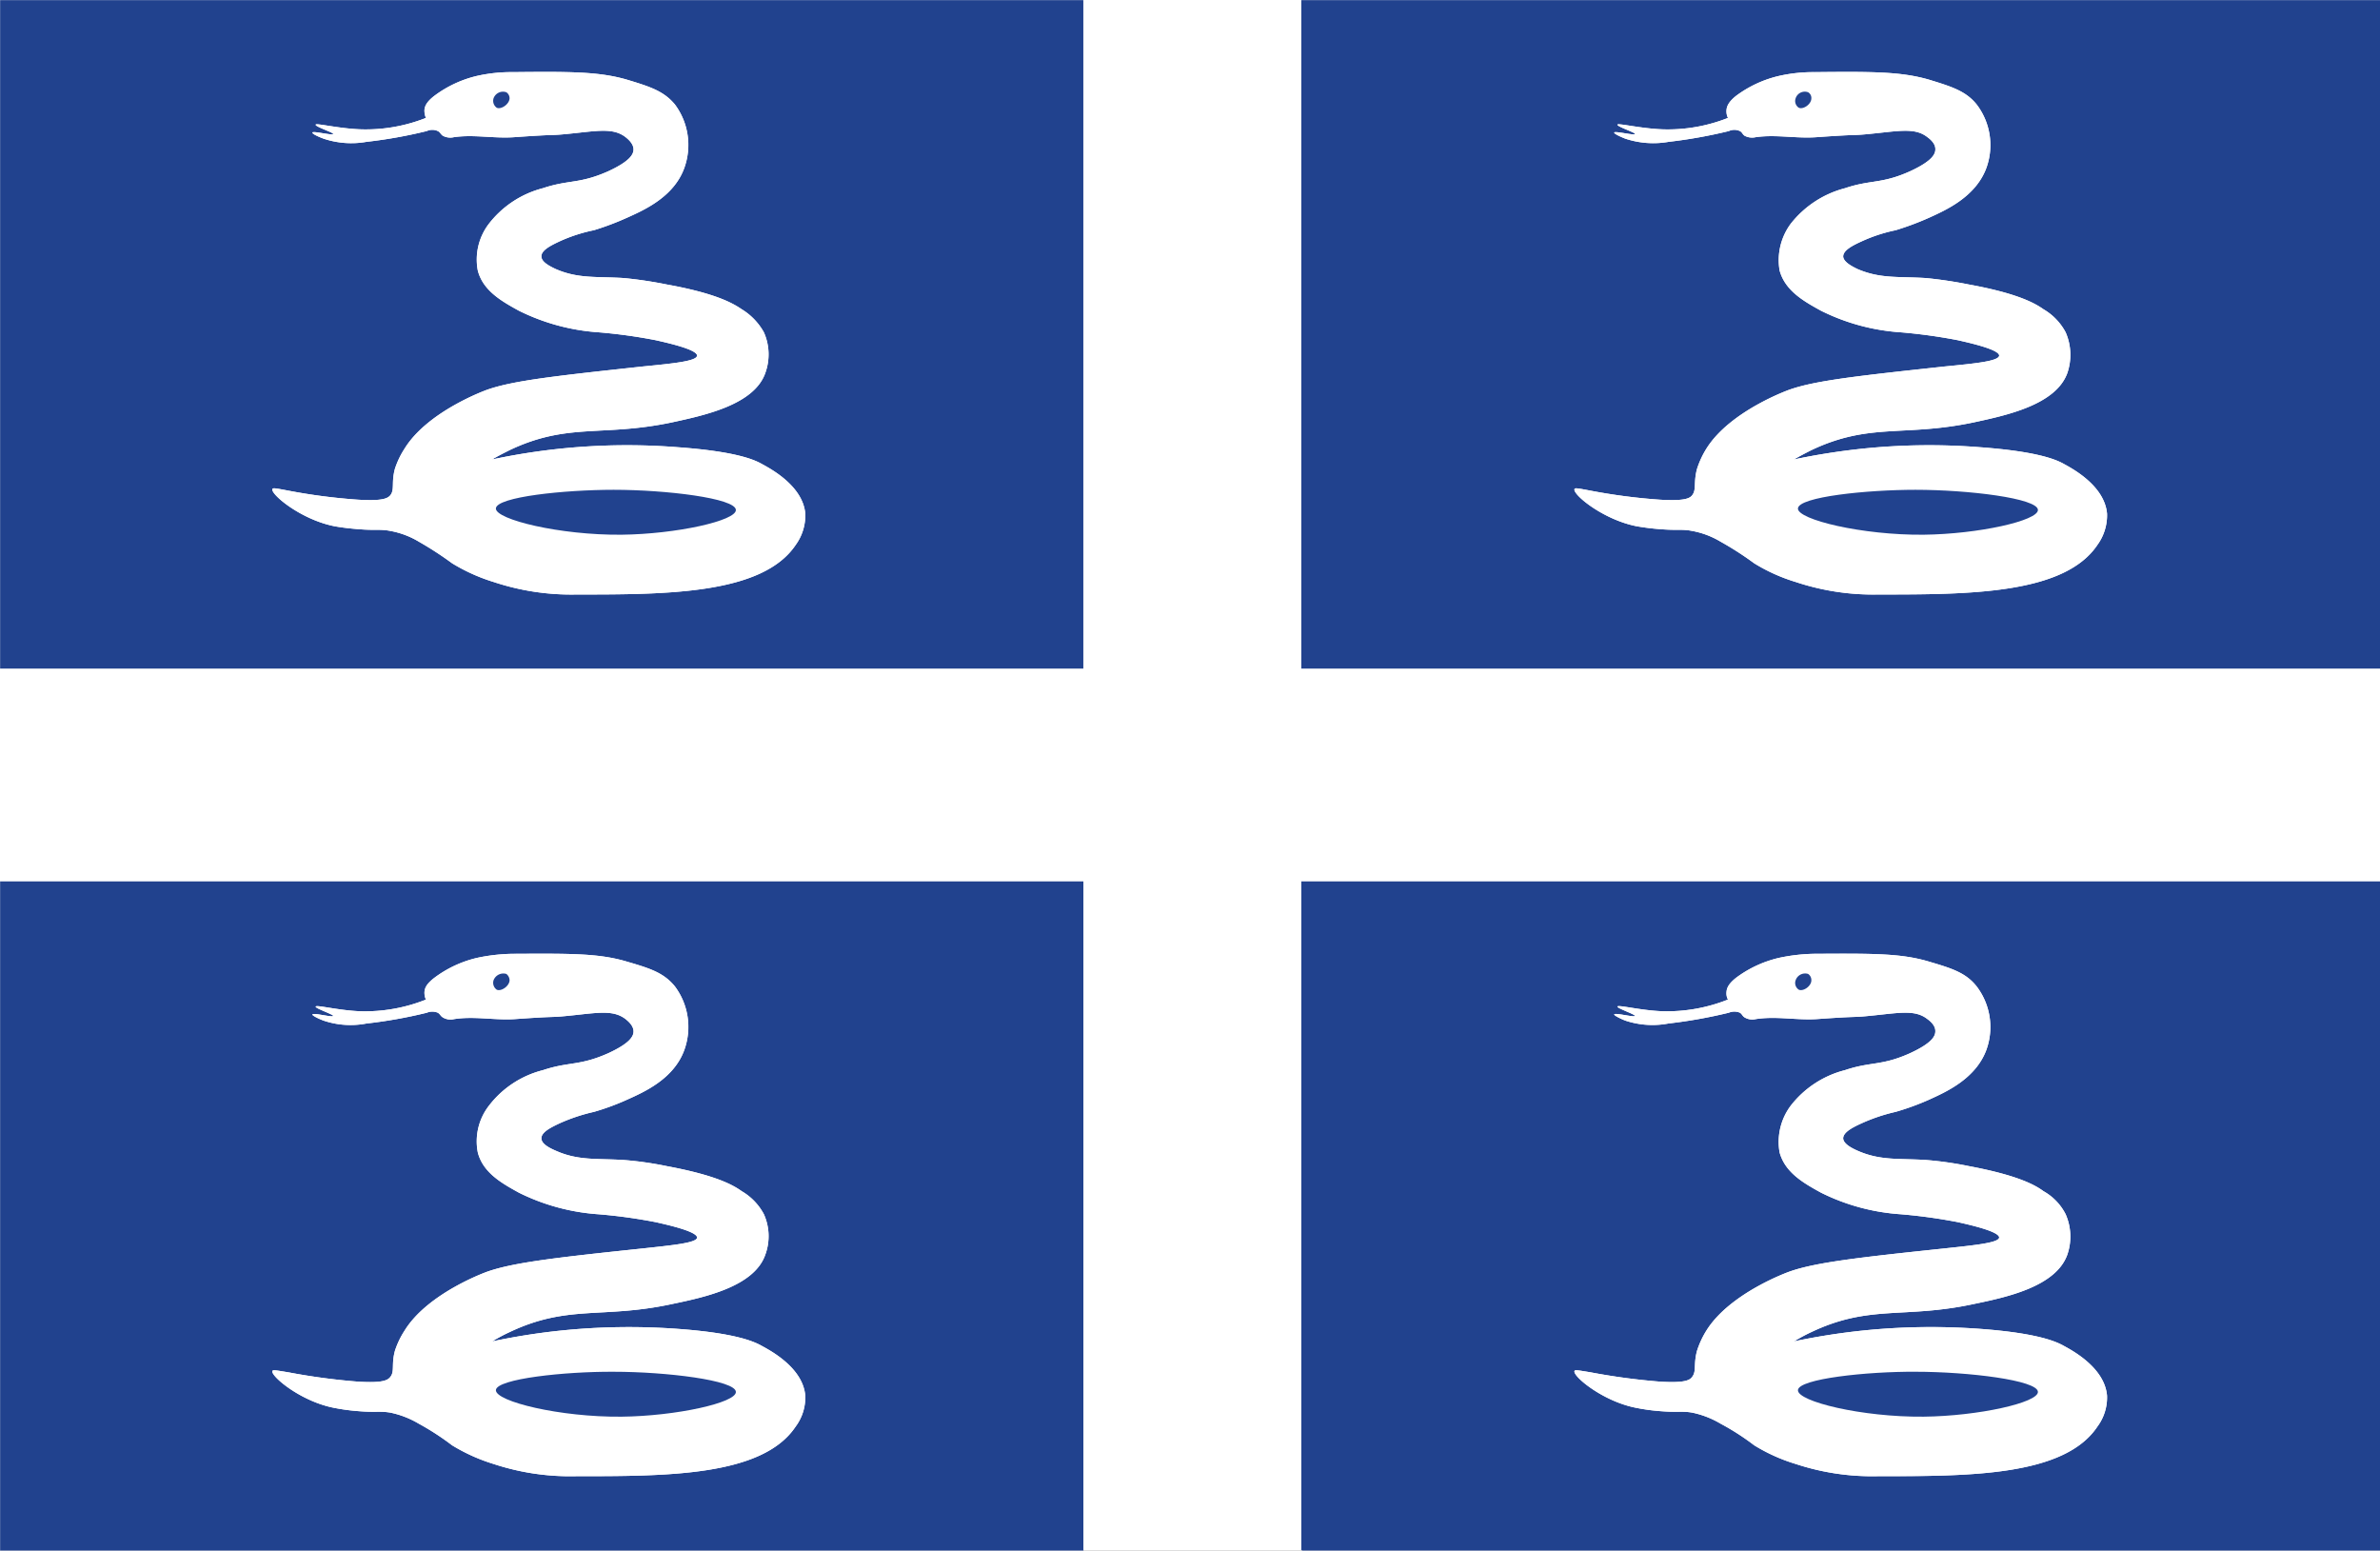
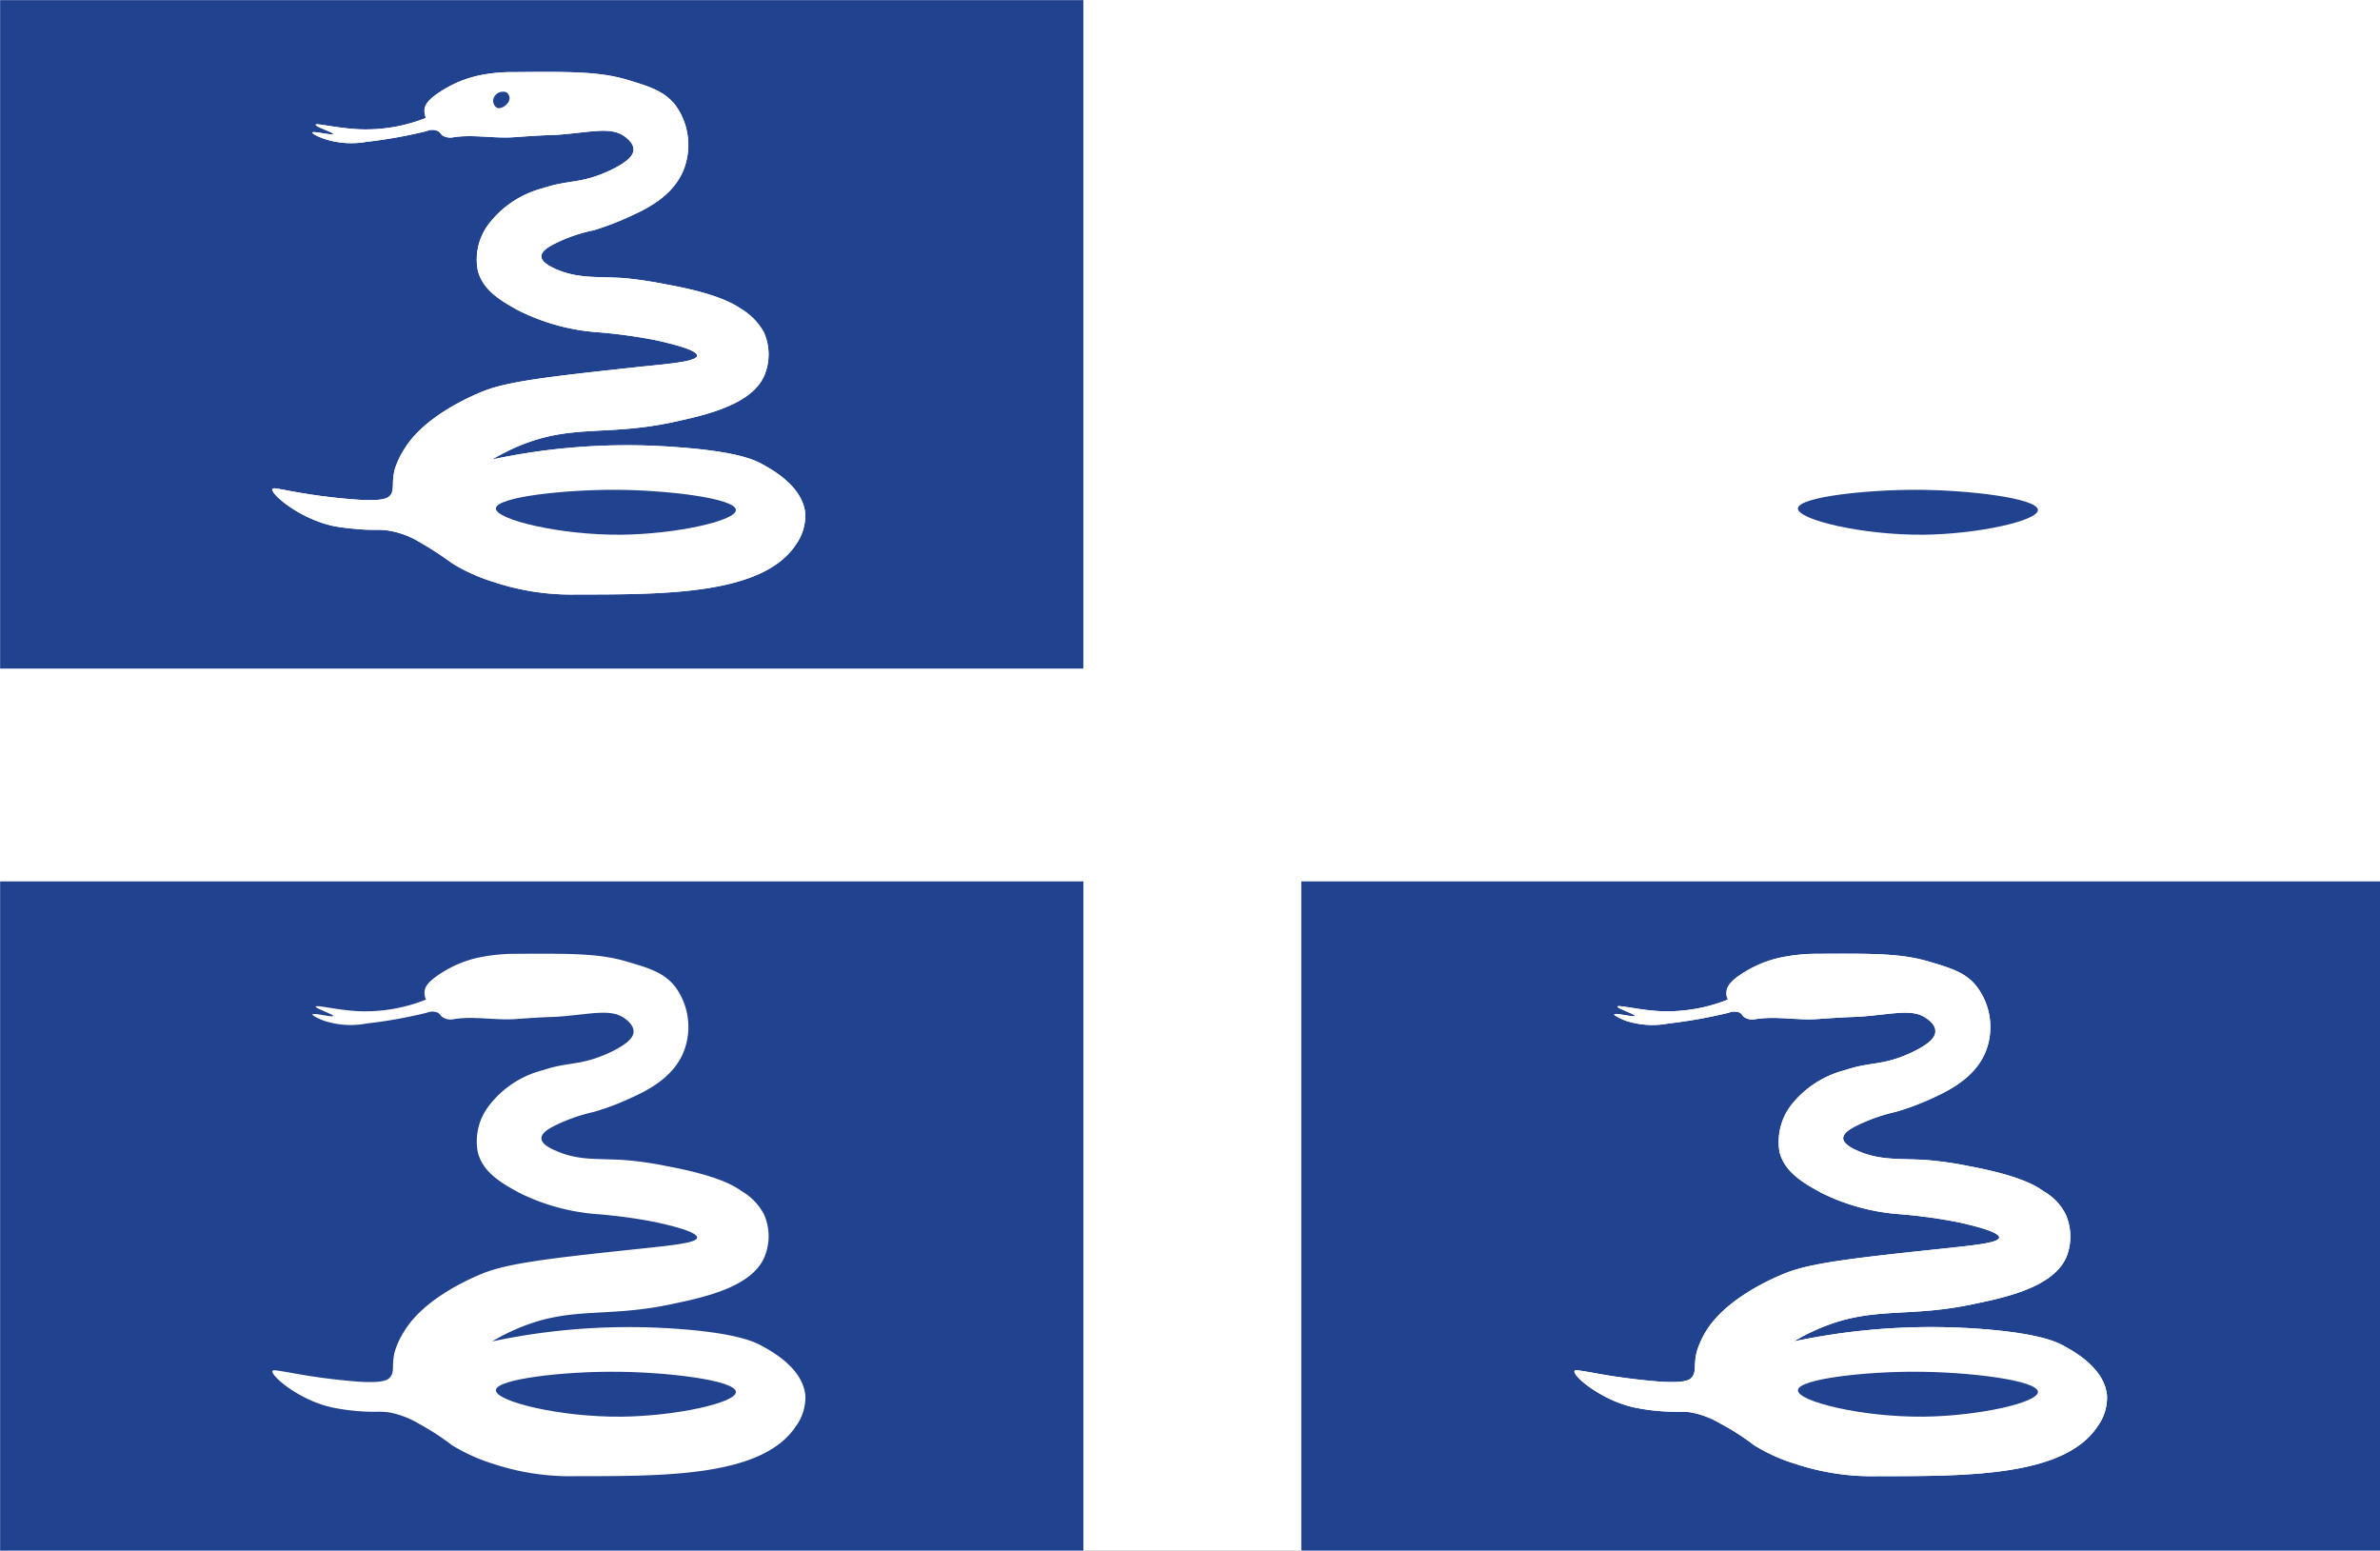
<svg xmlns="http://www.w3.org/2000/svg" width="200" height="130.281" viewBox="0 0 200 130.281">
  <rect x="0" y="0" width="200" height="130.281" fill="#808080" stroke="none" />
  <defs>
    <clipPath id="clip-中南米_Martinique_マルティニーク">
      <rect width="200" height="130.282" />
    </clipPath>
  </defs>
  <g id="中南米_Martinique_マルティニーク" clip-path="url(#clip-中南米_Martinique_マルティニーク)">
    <rect width="200" height="130.282" fill="#fff" />
    <g id="グループ_2316" data-name="グループ 2316" transform="translate(-183.499 -113.785)">
      <g id="グループ_2309" data-name="グループ 2309" transform="translate(183.508 113.795)">
        <path id="パス_41768" data-name="パス 41768" d="M274.538,187.816H183.5v-17.84h91.039V113.785H183.5V244.008h0v.049h91.039v-56.24Zm-68.15-32.96c.074-.1.294-.049,1.348.147a48.9,48.9,0,0,0,5.881.76c2.059.123,2.451-.123,2.672-.367.392-.49.073-1.054.392-2.23a7.145,7.145,0,0,1,.809-1.691c1.96-3.186,6.935-4.95,6.935-4.95,2.23-.784,5.881-1.176,13.111-1.96,2.5-.245,4.509-.441,4.534-.907.025-.515-2.5-1.078-3.48-1.3a44.153,44.153,0,0,0-4.8-.662,17.729,17.729,0,0,1-6.69-1.813c-1.421-.784-3.015-1.666-3.456-3.382a4.94,4.94,0,0,1,.932-3.921,8.391,8.391,0,0,1,4.534-2.99c2.205-.735,3.063-.343,5.489-1.421,1.862-.858,2.132-1.446,2.132-1.838,0-.515-.515-.907-.662-1.029-1.078-.833-2.426-.515-4.95-.269-1.47.147-.613,0-4.411.269-1.69.123-3.406-.245-5.073,0a1.331,1.331,0,0,1-.931-.123c-.2-.147-.221-.294-.417-.392a1.109,1.109,0,0,0-.931,0,39.879,39.879,0,0,1-5.073.907,7.308,7.308,0,0,1-3.6-.27c-.466-.172-.981-.417-.931-.515.049-.147,1.69.269,1.74.123.025-.123-1.52-.613-1.47-.784.025-.147,1.887.319,3.725.392a13.718,13.718,0,0,0,5.538-.956,1.6,1.6,0,0,1-.123-.662c.025-.294.147-.662.809-1.176a9.642,9.642,0,0,1,3.6-1.691,13.129,13.129,0,0,1,3.014-.319c4.827-.049,7.254-.049,9.607.637,1.936.588,3.087.956,4.019,2.083a5.692,5.692,0,0,1,.784,5.342c-.882,2.426-3.382,3.529-4.8,4.166a23.244,23.244,0,0,1-2.794,1.054,13.407,13.407,0,0,0-2.818.907c-.735.343-1.617.76-1.593,1.3,0,.417.564.76,1.2,1.054,1.911.833,3.48.613,5.734.76a35.066,35.066,0,0,1,3.6.539c4.215.76,5.612,1.617,6.3,2.083a5.25,5.25,0,0,1,1.862,1.936,4.558,4.558,0,0,1,.123,3.406c-.931,2.7-5.171,3.578-7.867,4.166-5.833,1.225-8.724,0-13.625,2.328-.637.319-1.152.588-1.47.784a54.357,54.357,0,0,1,15.61-1.029c5.048.367,6.518,1.1,7.082,1.421.858.465,3.431,1.887,3.627,4.166a4.236,4.236,0,0,1-.808,2.622c-2.794,4.166-10.881,4.166-18.429,4.166a20.649,20.649,0,0,1-6.96-1.054,15.215,15.215,0,0,1-3.48-1.568,29.22,29.22,0,0,0-2.793-1.814,7.151,7.151,0,0,0-2.4-.906c-.907-.172-1.225-.025-2.672-.147,0,0-1.078-.074-2.009-.245C208.74,157.429,206.191,155.273,206.387,154.856Zm43.963,78.786c-2.794,4.19-10.881,4.166-18.429,4.166a20.518,20.518,0,0,1-6.96-1.029,15.218,15.218,0,0,1-3.48-1.568,22.029,22.029,0,0,0-2.793-1.813,7.771,7.771,0,0,0-2.4-.932c-.907-.147-1.225,0-2.672-.122a17.026,17.026,0,0,1-2.009-.27c-2.867-.539-5.415-2.72-5.219-3.112.074-.1.294-.049,1.348.122a53.833,53.833,0,0,0,5.881.784c2.059.123,2.451-.123,2.672-.392.392-.49.073-1.029.392-2.205a7.145,7.145,0,0,1,.809-1.691c1.96-3.186,6.935-4.95,6.935-4.95,2.23-.784,5.881-1.2,13.111-1.96,2.5-.269,4.509-.466,4.534-.907.025-.515-2.5-1.078-3.48-1.3a44.084,44.084,0,0,0-4.8-.662,17.729,17.729,0,0,1-6.69-1.813c-1.421-.784-3.015-1.666-3.456-3.382a4.877,4.877,0,0,1,.932-3.921,8.256,8.256,0,0,1,4.534-2.99c2.205-.735,3.063-.343,5.489-1.421,1.862-.858,2.132-1.446,2.132-1.838,0-.515-.515-.907-.662-1.029-1.078-.833-2.426-.515-4.95-.27-1.47.147-.613,0-4.411.27-1.69.1-3.406-.27-5.073,0a1.238,1.238,0,0,1-.931-.147c-.2-.123-.221-.27-.417-.392a1.208,1.208,0,0,0-.931,0,39.81,39.81,0,0,1-5.073.906,7.072,7.072,0,0,1-3.6-.245c-.466-.171-.981-.441-.931-.515.049-.172,1.69.269,1.74.122.025-.122-1.52-.637-1.47-.784.025-.171,1.887.319,3.725.392a13.834,13.834,0,0,0,5.538-.98,1.4,1.4,0,0,1-.123-.637c.025-.319.147-.662.809-1.176a9.642,9.642,0,0,1,3.6-1.691,15.331,15.331,0,0,1,3.014-.343c4.827-.025,7.254-.049,9.607.662,1.936.564,3.087.931,4.019,2.083a5.692,5.692,0,0,1,.784,5.342c-.882,2.426-3.382,3.529-4.8,4.166a20.592,20.592,0,0,1-2.794,1.029,15.155,15.155,0,0,0-2.818.931c-.735.343-1.617.76-1.593,1.3,0,.416.564.76,1.2,1.029,1.911.858,3.48.637,5.734.784a28.711,28.711,0,0,1,3.6.514c4.215.784,5.612,1.618,6.3,2.108a4.9,4.9,0,0,1,1.862,1.936,4.5,4.5,0,0,1,.123,3.382c-.931,2.72-5.171,3.6-7.867,4.166-5.833,1.25-8.724.025-13.625,2.353a14.308,14.308,0,0,0-1.47.784,54.957,54.957,0,0,1,5.734-.907,56.15,56.15,0,0,1,9.876-.147c5.048.368,6.518,1.127,7.082,1.446.858.465,3.431,1.887,3.627,4.166A4.1,4.1,0,0,1,250.351,233.642Z" transform="translate(-183.499 -113.785)" fill="#21428e" />
      </g>
      <g id="グループ_2310" data-name="グループ 2310" transform="translate(206.386 119.829)">
        <path id="パス_41769" data-name="パス 41769" d="M189.662,152.205c.932.171,2.009.245,2.009.245,1.446.122,1.765-.025,2.672.147a7.151,7.151,0,0,1,2.4.906,29.22,29.22,0,0,1,2.793,1.814,15.215,15.215,0,0,0,3.48,1.568,20.649,20.649,0,0,0,6.96,1.054c7.548,0,15.635,0,18.429-4.166a4.236,4.236,0,0,0,.808-2.622c-.2-2.279-2.769-3.7-3.627-4.166-.563-.319-2.034-1.054-7.082-1.421a54.356,54.356,0,0,0-15.61,1.029c.318-.2.833-.465,1.47-.784,4.9-2.328,7.792-1.1,13.625-2.328,2.7-.588,6.936-1.47,7.867-4.166a4.558,4.558,0,0,0-.123-3.406,5.25,5.25,0,0,0-1.862-1.936c-.686-.466-2.083-1.323-6.3-2.083a35.062,35.062,0,0,0-3.6-.539c-2.255-.147-3.823.074-5.734-.76-.637-.294-1.2-.637-1.2-1.054-.024-.539.858-.956,1.593-1.3a13.408,13.408,0,0,1,2.818-.907,23.243,23.243,0,0,0,2.794-1.054c1.421-.637,3.921-1.74,4.8-4.166a5.692,5.692,0,0,0-.784-5.342c-.932-1.127-2.083-1.5-4.019-2.083-2.353-.686-4.779-.686-9.607-.637a13.13,13.13,0,0,0-3.014.319,9.642,9.642,0,0,0-3.6,1.691c-.662.515-.785.882-.809,1.176a1.6,1.6,0,0,0,.123.662,13.718,13.718,0,0,1-5.538.956c-1.838-.073-3.7-.539-3.725-.392-.049.172,1.5.662,1.47.784-.049.147-1.691-.27-1.74-.123-.05.1.465.343.931.515a7.308,7.308,0,0,0,3.6.27,39.879,39.879,0,0,0,5.073-.907,1.109,1.109,0,0,1,.931,0c.2.1.221.245.417.392a1.331,1.331,0,0,0,.931.123c1.666-.245,3.382.123,5.073,0,3.8-.269,2.941-.123,4.411-.269,2.524-.245,3.872-.564,4.95.269.147.123.662.515.662,1.029,0,.392-.27.98-2.132,1.838-2.426,1.078-3.284.686-5.489,1.421a8.391,8.391,0,0,0-4.534,2.99,4.94,4.94,0,0,0-.932,3.921c.441,1.715,2.034,2.6,3.456,3.382a17.729,17.729,0,0,0,6.69,1.813,44.152,44.152,0,0,1,4.8.662c.981.221,3.5.784,3.48,1.3-.025.466-2.034.661-4.534.907-7.229.784-10.881,1.176-13.111,1.96,0,0-4.975,1.764-6.935,4.95a7.144,7.144,0,0,0-.809,1.691c-.318,1.176,0,1.74-.392,2.23-.221.245-.613.49-2.672.367a48.9,48.9,0,0,1-5.881-.76c-1.054-.2-1.274-.245-1.348-.147C184.247,149.485,186.8,151.642,189.662,152.205Zm23.452-3.063c4.411,0,10.243.711,10.268,1.691.049.907-5.024,2.034-9.606,2.083-5.171.049-10.587-1.274-10.562-2.205C203.263,149.73,209.022,149.142,213.115,149.142Zm-9.827-32.1a.708.708,0,0,1-.27-.784.843.843,0,0,1,1.078-.515.607.607,0,0,1,.27.515C204.341,116.745,203.655,117.211,203.288,117.039Z" transform="translate(-184.432 -114.031)" fill="#fff" />
      </g>
      <path id="パス_41770" data-name="パス 41770" d="M185.214,114.678a.708.708,0,0,0,.27.784c.367.172,1.053-.294,1.078-.784a.607.607,0,0,0-.27-.515A.843.843,0,0,0,185.214,114.678Z" transform="translate(39.758 7.375)" fill="#21428e" />
      <path id="パス_41771" data-name="パス 41771" d="M195.761,119.238c4.582-.049,9.655-1.176,9.606-2.083-.025-.98-5.857-1.691-10.268-1.691-4.092,0-9.851.588-9.9,1.568C185.174,117.964,190.59,119.287,195.761,119.238Z" transform="translate(39.97 39.475)" fill="#21428e" />
      <g id="グループ_2311" data-name="グループ 2311" transform="translate(292.828 113.795)">
-         <path id="パス_41772" data-name="パス 41772" d="M279,169.976h.073V113.785H187.96v56.191H279Zm-68.052-15.12c.049-.1.294-.049,1.348.147a49.122,49.122,0,0,0,5.857.76c2.058.123,2.475-.123,2.671-.367.392-.49.1-1.054.417-2.23a7.592,7.592,0,0,1,.784-1.691c1.985-3.186,6.96-4.95,6.96-4.95,2.205-.784,5.857-1.176,13.086-1.96,2.524-.245,4.509-.441,4.558-.907.025-.515-2.5-1.078-3.48-1.3a45.012,45.012,0,0,0-4.8-.662,17.611,17.611,0,0,1-6.69-1.813c-1.421-.784-3.014-1.666-3.48-3.382a5.136,5.136,0,0,1,.932-3.921,8.523,8.523,0,0,1,4.558-2.99c2.181-.735,3.063-.343,5.465-1.421,1.862-.858,2.132-1.446,2.132-1.838.025-.515-.49-.907-.662-1.029-1.053-.833-2.4-.515-4.926-.269-1.47.147-.612,0-4.411.269-1.691.123-3.407-.245-5.1,0a1.354,1.354,0,0,1-.932-.123c-.2-.147-.2-.294-.392-.392a1.1,1.1,0,0,0-.931,0,41.457,41.457,0,0,1-5.073.907,7.443,7.443,0,0,1-3.627-.27c-.442-.172-.956-.417-.932-.515.049-.147,1.716.269,1.74.123.049-.123-1.494-.613-1.47-.784.049-.147,1.912.319,3.75.392a13.717,13.717,0,0,0,5.538-.956,1.282,1.282,0,0,1-.122-.662c.025-.294.147-.662.784-1.176a9.665,9.665,0,0,1,3.627-1.691,13.07,13.07,0,0,1,2.989-.319c4.852-.049,7.278-.049,9.631.637,1.911.588,3.088.956,3.994,2.083a5.633,5.633,0,0,1,.809,5.342c-.907,2.426-3.406,3.529-4.8,4.166a24.421,24.421,0,0,1-2.819,1.054,13.215,13.215,0,0,0-2.793.907c-.76.343-1.617.76-1.617,1.3.025.417.588.76,1.2,1.054,1.936.833,3.48.613,5.759.76a36.081,36.081,0,0,1,3.6.539c4.191.76,5.612,1.617,6.274,2.083a4.9,4.9,0,0,1,1.862,1.936,4.718,4.718,0,0,1,.147,3.406c-.956,2.7-5.171,3.578-7.891,4.166-5.833,1.225-8.724,0-13.625,2.328-.637.319-1.127.588-1.47.784a56.645,56.645,0,0,1,5.759-.907,54.533,54.533,0,0,1,9.876-.123c5.023.367,6.518,1.1,7.082,1.421.858.465,3.407,1.887,3.6,4.166a4.235,4.235,0,0,1-.809,2.622c-2.793,4.166-10.855,4.166-18.428,4.166a20.6,20.6,0,0,1-6.934-1.054,14.741,14.741,0,0,1-3.48-1.568,26.952,26.952,0,0,0-2.819-1.814,7.147,7.147,0,0,0-2.4-.906c-.882-.172-1.2-.025-2.671-.147a19.924,19.924,0,0,1-1.985-.245C213.3,157.429,210.725,155.273,210.946,154.856Z" transform="translate(-187.96 -113.785)" fill="#21428e" />
-       </g>
+         </g>
      <g id="グループ_2312" data-name="グループ 2312" transform="translate(292.828 187.826)">
        <path id="パス_41773" data-name="パス 41773" d="M187.96,116.806V173h.074v.049h91.038v-56.24H187.96Zm22.986,41.145c.049-.1.294-.049,1.348.122a54.164,54.164,0,0,0,5.857.784c2.058.123,2.475-.123,2.671-.392.392-.49.1-1.029.417-2.205a7.592,7.592,0,0,1,.784-1.691c1.985-3.186,6.96-4.95,6.96-4.95,2.205-.784,5.857-1.2,13.086-1.96,2.524-.269,4.509-.466,4.558-.907.025-.515-2.5-1.078-3.48-1.3a44.941,44.941,0,0,0-4.8-.662,17.612,17.612,0,0,1-6.69-1.813c-1.421-.784-3.014-1.666-3.48-3.382a5.068,5.068,0,0,1,.932-3.921,8.384,8.384,0,0,1,4.558-2.99c2.181-.735,3.063-.343,5.465-1.421,1.862-.858,2.132-1.446,2.132-1.838.025-.515-.49-.907-.662-1.029-1.053-.833-2.4-.515-4.926-.27-1.47.147-.612,0-4.411.27-1.691.1-3.407-.27-5.1,0a1.261,1.261,0,0,1-.932-.147c-.2-.123-.2-.27-.392-.392a1.2,1.2,0,0,0-.931,0,41.38,41.38,0,0,1-5.073.906,7.2,7.2,0,0,1-3.627-.245c-.442-.171-.956-.441-.932-.515.049-.172,1.716.269,1.74.122.049-.122-1.494-.637-1.47-.784.049-.171,1.912.319,3.75.392a13.833,13.833,0,0,0,5.538-.98,1.134,1.134,0,0,1-.122-.637c.025-.319.147-.662.784-1.176a9.665,9.665,0,0,1,3.627-1.691,15.324,15.324,0,0,1,2.989-.343c4.852-.025,7.278-.049,9.631.662,1.911.564,3.088.931,3.994,2.083a5.633,5.633,0,0,1,.809,5.342c-.907,2.426-3.406,3.529-4.8,4.166a21.534,21.534,0,0,1-2.819,1.029,14.942,14.942,0,0,0-2.793.931c-.76.343-1.617.76-1.617,1.3.025.416.588.76,1.2,1.029,1.936.858,3.48.637,5.759.784a29.35,29.35,0,0,1,3.6.514c4.191.784,5.612,1.618,6.274,2.108a4.594,4.594,0,0,1,1.862,1.936,4.655,4.655,0,0,1,.147,3.382c-.956,2.72-5.171,3.6-7.891,4.166-5.833,1.25-8.724.025-13.625,2.353-.637.294-1.127.588-1.47.784a56.718,56.718,0,0,1,5.759-.907,56.151,56.151,0,0,1,9.876-.147c5.023.368,6.518,1.127,7.082,1.446.858.465,3.407,1.887,3.6,4.166a4.094,4.094,0,0,1-.809,2.6c-2.793,4.19-10.855,4.166-18.428,4.166a20.465,20.465,0,0,1-6.934-1.029,14.743,14.743,0,0,1-3.48-1.568,20.764,20.764,0,0,0-2.819-1.813,7.766,7.766,0,0,0-2.4-.932c-.882-.147-1.2,0-2.671-.122a16.281,16.281,0,0,1-1.985-.27C213.3,160.524,210.725,158.343,210.946,157.951Z" transform="translate(-187.96 -116.806)" fill="#21428e" />
      </g>
      <g id="グループ_2313" data-name="グループ 2313" transform="translate(315.801 119.829)">
        <path id="パス_41774" data-name="パス 41774" d="M194.13,152.205a19.924,19.924,0,0,0,1.985.245c1.47.122,1.789-.025,2.671.147a7.147,7.147,0,0,1,2.4.906,26.953,26.953,0,0,1,2.819,1.814,14.741,14.741,0,0,0,3.48,1.568,20.6,20.6,0,0,0,6.934,1.054c7.573,0,15.635,0,18.428-4.166a4.235,4.235,0,0,0,.809-2.622c-.2-2.279-2.745-3.7-3.6-4.166-.563-.319-2.059-1.054-7.082-1.421a54.535,54.535,0,0,0-9.876.123,56.645,56.645,0,0,0-5.759.907c.343-.2.833-.465,1.47-.784,4.9-2.328,7.793-1.1,13.625-2.328,2.72-.588,6.935-1.47,7.891-4.166a4.718,4.718,0,0,0-.147-3.406,4.9,4.9,0,0,0-1.862-1.936c-.662-.466-2.083-1.323-6.274-2.083a36.074,36.074,0,0,0-3.6-.539c-2.279-.147-3.823.074-5.759-.76-.613-.294-1.176-.637-1.2-1.054,0-.539.858-.956,1.617-1.3a13.216,13.216,0,0,1,2.793-.907,24.422,24.422,0,0,0,2.819-1.054c1.4-.637,3.9-1.74,4.8-4.166a5.633,5.633,0,0,0-.809-5.342c-.906-1.127-2.083-1.5-3.994-2.083-2.353-.686-4.779-.686-9.631-.637a13.071,13.071,0,0,0-2.989.319,9.666,9.666,0,0,0-3.627,1.691c-.637.515-.76.882-.784,1.176a1.282,1.282,0,0,0,.122.662,13.717,13.717,0,0,1-5.538.956c-1.838-.073-3.7-.539-3.75-.392-.024.172,1.52.662,1.47.784-.024.147-1.691-.27-1.74-.123-.025.1.49.343.932.515a7.443,7.443,0,0,0,3.627.27,41.455,41.455,0,0,0,5.073-.907,1.1,1.1,0,0,1,.931,0c.2.1.2.245.392.392a1.354,1.354,0,0,0,.932.123c1.69-.245,3.406.123,5.1,0,3.8-.269,2.941-.123,4.411-.269,2.524-.245,3.872-.564,4.926.269.172.123.686.515.662,1.029,0,.392-.27.98-2.132,1.838-2.4,1.078-3.284.686-5.465,1.421a8.523,8.523,0,0,0-4.558,2.99,5.136,5.136,0,0,0-.932,3.921c.466,1.715,2.059,2.6,3.48,3.382a17.612,17.612,0,0,0,6.69,1.813,45.011,45.011,0,0,1,4.8.662c.98.221,3.5.784,3.48,1.3-.049.466-2.034.661-4.558.907-7.229.784-10.881,1.176-13.086,1.96,0,0-4.975,1.764-6.96,4.95a7.593,7.593,0,0,0-.784,1.691c-.319,1.176-.025,1.74-.417,2.23-.2.245-.613.49-2.671.367a49.119,49.119,0,0,1-5.857-.76c-1.054-.2-1.3-.245-1.348-.147C188.69,149.485,191.263,151.642,194.13,152.205Zm23.428-3.063c4.436,0,10.268.711,10.292,1.691.025.907-5.023,2.034-9.606,2.083-5.171.049-10.611-1.274-10.562-2.205C207.731,149.73,213.49,149.142,217.558,149.142Zm-9.8-32.1a.672.672,0,0,1-.269-.784.809.809,0,0,1,1.054-.515.555.555,0,0,1,.269.515C208.809,116.745,208.123,117.211,207.755,117.039Z" transform="translate(-188.897 -114.031)" fill="#fff" />
      </g>
-       <path id="パス_41775" data-name="パス 41775" d="M189.689,114.678a.672.672,0,0,0,.269.784c.368.172,1.054-.294,1.054-.784a.555.555,0,0,0-.269-.515A.809.809,0,0,0,189.689,114.678Z" transform="translate(144.701 7.375)" fill="#21428e" />
      <path id="パス_41776" data-name="パス 41776" d="M200.226,119.238c4.583-.049,9.631-1.176,9.606-2.083-.025-.98-5.857-1.691-10.292-1.691-4.068,0-9.827.588-9.875,1.568C189.615,117.964,195.055,119.287,200.226,119.238Z" transform="translate(144.921 39.475)" fill="#21428e" />
      <g id="グループ_2314" data-name="グループ 2314" transform="translate(315.801 193.919)">
        <path id="パス_41777" data-name="パス 41777" d="M194.13,155.219a16.282,16.282,0,0,0,1.985.27c1.47.122,1.789-.025,2.671.122a7.766,7.766,0,0,1,2.4.932,20.765,20.765,0,0,1,2.819,1.813,14.743,14.743,0,0,0,3.48,1.568,20.465,20.465,0,0,0,6.934,1.029c7.573,0,15.635.024,18.428-4.166a4.094,4.094,0,0,0,.809-2.6c-.2-2.279-2.745-3.7-3.6-4.166-.563-.319-2.059-1.078-7.082-1.446a56.152,56.152,0,0,0-9.876.147,56.718,56.718,0,0,0-5.759.907c.343-.2.833-.49,1.47-.784,4.9-2.328,7.793-1.1,13.625-2.353,2.72-.563,6.935-1.446,7.891-4.166a4.655,4.655,0,0,0-.147-3.382,4.6,4.6,0,0,0-1.862-1.936c-.662-.49-2.083-1.323-6.274-2.108a29.352,29.352,0,0,0-3.6-.514c-2.279-.147-3.823.073-5.759-.784-.613-.27-1.176-.613-1.2-1.029,0-.539.858-.956,1.617-1.3a14.942,14.942,0,0,1,2.793-.931,21.534,21.534,0,0,0,2.819-1.029c1.4-.637,3.9-1.74,4.8-4.166a5.633,5.633,0,0,0-.809-5.342c-.906-1.152-2.083-1.519-3.994-2.083-2.353-.711-4.779-.686-9.631-.661a15.324,15.324,0,0,0-2.989.343,9.665,9.665,0,0,0-3.627,1.691c-.637.514-.76.858-.784,1.176a1.134,1.134,0,0,0,.122.637,13.833,13.833,0,0,1-5.538.98c-1.838-.073-3.7-.564-3.75-.392-.024.147,1.52.662,1.47.784-.024.147-1.691-.294-1.74-.122-.025.073.49.343.932.515a7.2,7.2,0,0,0,3.627.245,41.382,41.382,0,0,0,5.073-.906,1.2,1.2,0,0,1,.931,0c.2.122.2.269.392.392a1.261,1.261,0,0,0,.932.147c1.69-.27,3.406.1,5.1,0,3.8-.27,2.941-.123,4.411-.27,2.524-.245,3.872-.564,4.926.27.172.123.686.515.662,1.029,0,.392-.27.98-2.132,1.838-2.4,1.078-3.284.686-5.465,1.421a8.384,8.384,0,0,0-4.558,2.99,5.068,5.068,0,0,0-.932,3.921c.466,1.715,2.059,2.6,3.48,3.382a17.612,17.612,0,0,0,6.69,1.813,44.94,44.94,0,0,1,4.8.662c.98.221,3.5.784,3.48,1.3-.049.441-2.034.637-4.558.907-7.229.76-10.881,1.176-13.086,1.96,0,0-4.975,1.764-6.96,4.95a7.593,7.593,0,0,0-.784,1.691c-.319,1.176-.025,1.716-.417,2.205-.2.27-.613.515-2.671.392a54.164,54.164,0,0,1-5.857-.784c-1.054-.171-1.3-.22-1.348-.122C188.69,152.5,191.263,154.68,194.13,155.219Zm23.428-3.039c4.436,0,10.268.711,10.292,1.691.025.907-5.023,2.034-9.606,2.083-5.171.049-10.611-1.274-10.562-2.23S213.49,152.156,217.558,152.18Zm-9.8-32.1a.672.672,0,0,1-.269-.784.843.843,0,0,1,1.054-.539.621.621,0,0,1,.269.539C208.809,119.784,208.123,120.249,207.755,120.078Z" transform="translate(-188.897 -117.055)" fill="#fff" />
      </g>
-       <path id="パス_41778" data-name="パス 41778" d="M189.689,117.713a.672.672,0,0,0,.269.784c.368.171,1.054-.294,1.054-.784a.621.621,0,0,0-.269-.539A.843.843,0,0,0,189.689,117.713Z" transform="translate(144.701 78.445)" fill="#21428e" />
      <path id="パス_41779" data-name="パス 41779" d="M200.226,122.262c4.583-.049,9.631-1.176,9.606-2.083-.025-.98-5.857-1.691-10.292-1.691-4.068-.025-9.827.588-9.875,1.544S195.055,122.311,200.226,122.262Z" transform="translate(144.921 110.556)" fill="#21428e" />
      <g id="グループ_2315" data-name="グループ 2315" transform="translate(206.386 193.919)">
-         <path id="パス_41780" data-name="パス 41780" d="M225.588,150.024c-.563-.319-2.034-1.078-7.082-1.446a56.15,56.15,0,0,0-9.876.147,54.956,54.956,0,0,0-5.734.907,14.305,14.305,0,0,1,1.47-.784c4.9-2.328,7.792-1.1,13.625-2.353,2.7-.563,6.936-1.446,7.867-4.166a4.5,4.5,0,0,0-.123-3.382,4.9,4.9,0,0,0-1.862-1.936c-.686-.49-2.083-1.323-6.3-2.108a28.714,28.714,0,0,0-3.6-.514c-2.255-.147-3.823.073-5.734-.784-.637-.27-1.2-.613-1.2-1.029-.024-.539.858-.956,1.593-1.3a15.155,15.155,0,0,1,2.818-.931,20.591,20.591,0,0,0,2.794-1.029c1.421-.637,3.921-1.74,4.8-4.166a5.692,5.692,0,0,0-.784-5.342c-.932-1.152-2.083-1.519-4.019-2.083-2.353-.711-4.779-.686-9.607-.661a15.331,15.331,0,0,0-3.014.343,9.642,9.642,0,0,0-3.6,1.691c-.662.514-.785.858-.809,1.176a1.4,1.4,0,0,0,.123.637,13.834,13.834,0,0,1-5.538.98c-1.838-.073-3.7-.564-3.725-.392-.049.147,1.5.662,1.47.784-.049.147-1.691-.294-1.74-.122-.05.073.465.343.931.515a7.072,7.072,0,0,0,3.6.245,39.812,39.812,0,0,0,5.073-.906,1.208,1.208,0,0,1,.931,0c.2.122.221.269.417.392a1.238,1.238,0,0,0,.931.147c1.666-.27,3.382.1,5.073,0,3.8-.27,2.941-.123,4.411-.27,2.524-.245,3.872-.564,4.95.27.147.123.662.515.662,1.029,0,.392-.27.98-2.132,1.838-2.426,1.078-3.284.686-5.489,1.421a8.256,8.256,0,0,0-4.534,2.99,4.877,4.877,0,0,0-.932,3.921c.441,1.715,2.034,2.6,3.456,3.382a17.729,17.729,0,0,0,6.69,1.813,44.084,44.084,0,0,1,4.8.662c.981.221,3.5.784,3.48,1.3-.025.441-2.034.637-4.534.907-7.229.76-10.881,1.176-13.111,1.96,0,0-4.975,1.764-6.935,4.95a7.144,7.144,0,0,0-.809,1.691c-.318,1.176,0,1.716-.392,2.205-.221.27-.613.515-2.672.392a53.832,53.832,0,0,1-5.881-.784c-1.054-.171-1.274-.22-1.348-.122-.2.392,2.353,2.573,5.219,3.112a17.027,17.027,0,0,0,2.009.27c1.446.122,1.765-.025,2.672.122a7.771,7.771,0,0,1,2.4.932,22.029,22.029,0,0,1,2.793,1.813,15.218,15.218,0,0,0,3.48,1.568,20.518,20.518,0,0,0,6.96,1.029c7.548,0,15.635.024,18.429-4.166a4.1,4.1,0,0,0,.808-2.6C229.019,151.911,226.446,150.489,225.588,150.024Zm-22.3-29.946a.708.708,0,0,1-.27-.784.879.879,0,0,1,1.078-.539.686.686,0,0,1,.27.539C204.341,119.784,203.655,120.249,203.288,120.078Zm10.489,35.876c-5.171.049-10.587-1.274-10.562-2.23.049-.956,5.808-1.568,9.9-1.544,4.411,0,10.243.711,10.268,1.691C223.432,154.778,218.359,155.905,213.776,155.954Z" transform="translate(-184.432 -117.055)" fill="#fff" />
-       </g>
-       <path id="パス_41781" data-name="パス 41781" d="M185.214,117.713a.708.708,0,0,0,.27.784c.367.171,1.053-.294,1.078-.784a.686.686,0,0,0-.27-.539A.879.879,0,0,0,185.214,117.713Z" transform="translate(39.758 78.445)" fill="#21428e" />
+         </g>
      <path id="パス_41782" data-name="パス 41782" d="M195.1,118.489c-4.092-.025-9.851.588-9.9,1.544-.025.956,5.391,2.279,10.562,2.23,4.582-.049,9.655-1.176,9.606-2.083C205.343,119.2,199.51,118.489,195.1,118.489Z" transform="translate(39.97 110.556)" fill="#21428e" />
      <path id="パス_41783" data-name="パス 41783" d="M292.9,169.978h-.064V113.785h-18.3v56.194H183.5v17.84H274.54V244.01h18.3V187.819h91.039v-17.84Z" transform="translate(0 0)" fill="#fff" />
    </g>
  </g>
</svg>